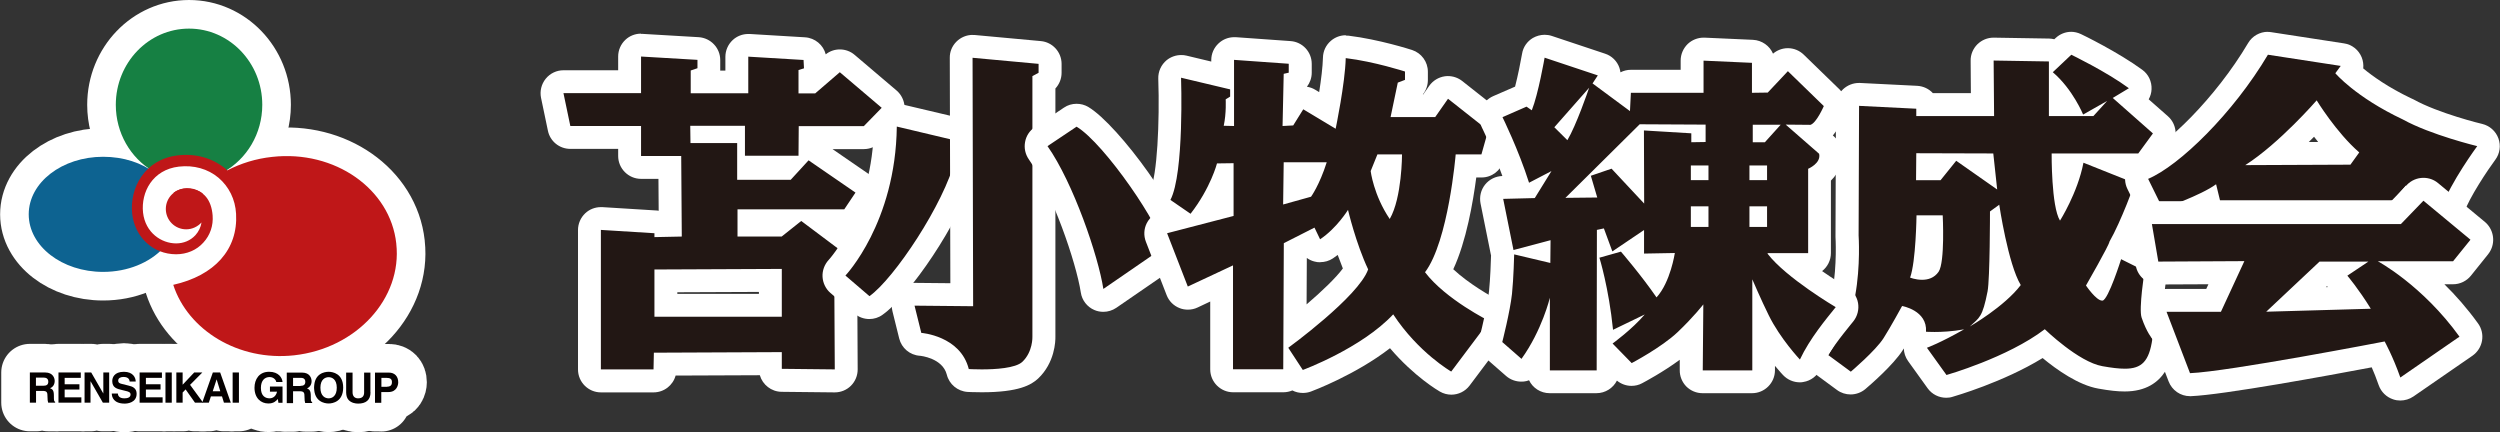
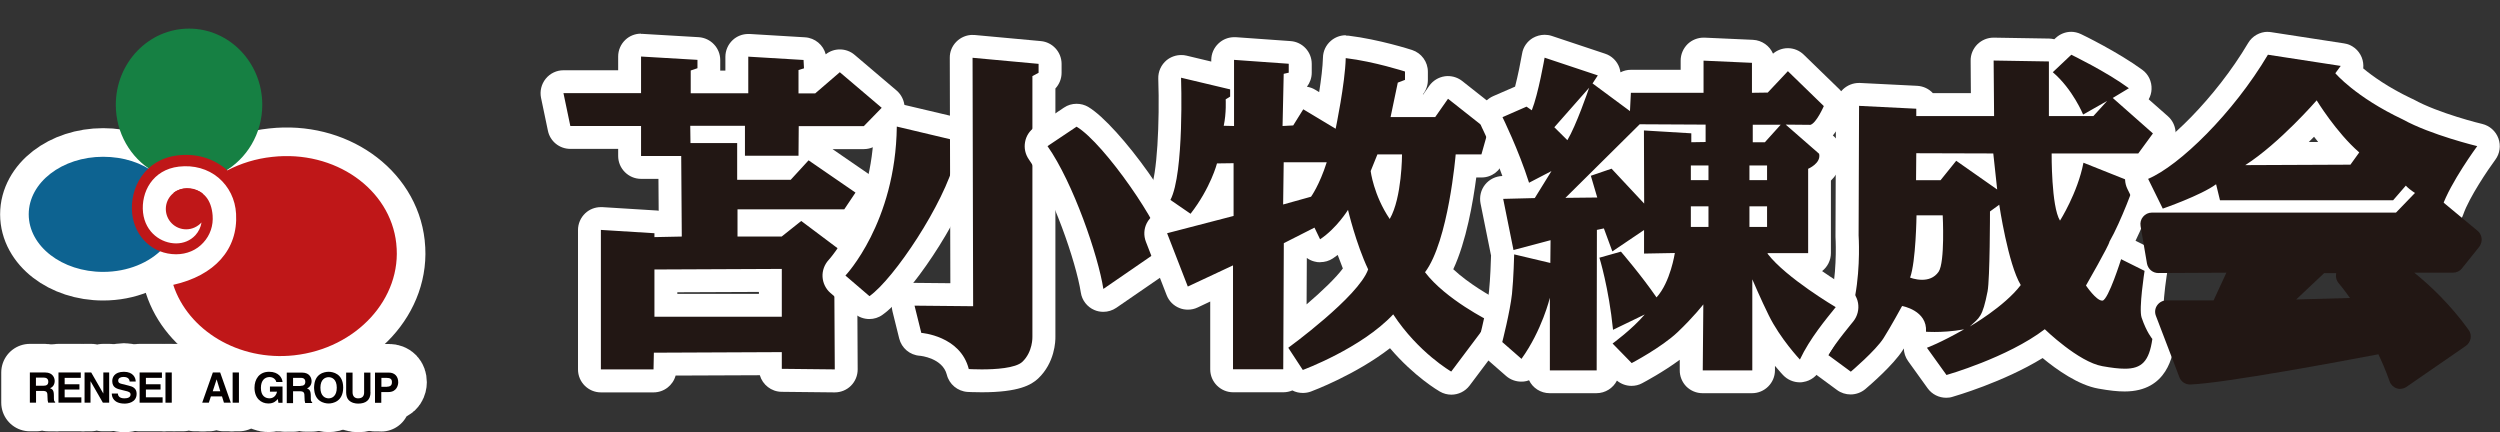
<svg xmlns="http://www.w3.org/2000/svg" id="_レイヤー_2" data-name="レイヤー 2" viewBox="0 0 218.47 37.77">
  <rect x="0" y="0" width="218.47" height="37.77" fill="#333333" stroke="none" />
  <defs>
    <style>
      .cls-1, .cls-2, .cls-3, .cls-4 {
        stroke: #fff;
        stroke-linejoin: round;
        stroke-width: 5px;
      }

      .cls-1, .cls-5 {
        fill: #0d6391;
      }

      .cls-2, .cls-6 {
        fill: #040000;
      }

      .cls-7 {
        fill: #fff;
      }

      .cls-8 {
        fill: #221714;
      }

      .cls-3, .cls-9 {
        fill: #bf1718;
      }

      .cls-4, .cls-10 {
        fill: #168043;
      }
    </style>
  </defs>
  <g id="_レイヤー_2-2" data-name=" レイヤー 2">
    <g>
      <g>
        <path class="cls-2" d="M2.61,32.55h1.34c.7,0,.83.52.83.74,0,.29-.15.55-.41.63.22.1.34.17.34.67,0,.39,0,.48.11.53v.07h-.61c-.04-.13-.06-.26-.06-.53,0-.36-.03-.5-.43-.5h-.57v1.03h-.54v-2.64h.01ZM3.79,33.71c.29,0,.43-.1.43-.36,0-.14-.06-.35-.39-.35h-.69v.71h.65Z" />
        <path class="cls-2" d="M7.05,33.02h-1.4v.56h1.29v.46h-1.29v.68h1.46v.47h-2v-2.64h1.95v.46Z" />
        <path class="cls-2" d="M9.02,32.55h.52v2.64h-.55l-1.08-1.88h0v1.88h-.52v-2.64h.58l1.06,1.84h0v-1.84Z" />
        <path class="cls-2" d="M10.3,34.38c0,.15.08.43.56.43.26,0,.55-.06.55-.34,0-.2-.2-.26-.48-.32l-.28-.07c-.43-.1-.84-.2-.84-.78,0-.29.16-.81,1.02-.81.81,0,1.03.53,1.03.85h-.53c-.01-.12-.06-.4-.54-.4-.22,0-.46.08-.46.32,0,.21.17.25.28.28l.64.16c.36.08.69.24.69.71,0,.79-.81.86-1.04.86-.96,0-1.13-.56-1.13-.88h.53,0Z" />
        <path class="cls-2" d="M14.15,33.02h-1.4v.56h1.28v.46h-1.28v.68h1.46v.47h-2.01v-2.64h1.95v.46Z" />
        <path class="cls-2" d="M15.01,35.19h-.55v-2.64h.55v2.64Z" />
        <path class="cls-2" d="M15.96,35.19h-.55v-2.64h.55v1.07l1.01-1.07h.71l-1.07,1.08,1.14,1.56h-.71l-.82-1.16-.26.27v.89Z" />
        <path class="cls-2" d="M18.25,35.19h-.58l.93-2.64h.64l.93,2.64h-.6l-.17-.55h-.97l-.18.55ZM18.58,34.19h.67l-.32-1.04h0l-.34,1.04Z" />
        <path class="cls-2" d="M20.88,35.19h-.55v-2.64h.55v2.64Z" />
        <path class="cls-2" d="M23.59,33.78h1.1v1.42h-.36l-.05-.33c-.15.16-.34.39-.83.39-.64,0-1.21-.46-1.21-1.38,0-.72.4-1.4,1.29-1.39.81,0,1.13.52,1.16.89h-.55c0-.11-.18-.43-.58-.43s-.76.27-.76.95c0,.72.4.91.76.91.13,0,.53-.05.65-.58h-.62v-.45Z" />
        <path class="cls-2" d="M25.06,32.56h1.34c.7,0,.83.52.83.75,0,.29-.15.53-.4.63.21.1.33.18.33.67,0,.39,0,.48.12.53v.08h-.61c-.04-.13-.06-.26-.06-.53,0-.36-.03-.5-.43-.5h-.57v1.04h-.55v-2.64h0ZM26.25,33.72c.29,0,.43-.1.43-.36,0-.14-.06-.34-.38-.34h-.69v.71h.65Z" />
        <path class="cls-2" d="M28.72,32.49c.35,0,1.27.15,1.27,1.38s-.92,1.39-1.27,1.39-1.27-.15-1.27-1.39.92-1.38,1.27-1.38ZM28.72,34.81c.3,0,.71-.19.71-.93s-.42-.92-.71-.92-.72.18-.72.92.42.93.72.93Z" />
        <path class="cls-2" d="M32.38,34.28c0,.69-.42.99-1.08.99-.25,0-.6-.06-.84-.32-.15-.17-.2-.38-.21-.64v-1.75h.56v1.72c0,.37.21.53.48.53.37,0,.53-.19.53-.51v-1.74h.55v1.72h0Z" />
        <path class="cls-2" d="M33.32,35.2h-.55v-2.64h1.21c.51,0,.82.33.82.85,0,.24-.13.85-.85.85h-.63v.95h0ZM33.84,33.79c.41,0,.41-.29.41-.41,0-.26-.15-.36-.48-.36h-.44v.78h.51,0Z" />
        <path class="cls-1" d="M12.14,18.26c0-1.3.55-2.46,1.43-3.12-1.18-.91-2.77-1.44-4.56-1.44-3.59,0-6.5,2.25-6.5,5.03s2.91,5.03,6.5,5.03c2.16,0,4.06-.81,5.24-2.06-1.23-.51-2.11-1.86-2.11-3.45h0Z" />
-         <path class="cls-4" d="M16.52,2.5c-3.53,0-6.4,2.98-6.4,6.66,0,2.47,1.29,4.62,3.2,5.77.81-.64,1.88-1.03,3.06-1.03,1.25,0,2.37.43,3.18,1.12,2-1.13,3.36-3.33,3.36-5.86,0-3.68-2.87-6.66-6.4-6.66h0Z" />
        <path class="cls-3" d="M34.63,21.28c-.52-4.78-5.38-8.18-10.84-7.57-1.43.15-2.75.57-3.93,1.18-.04-.04-.1-.08-.14-.13-1.14-.95-2.63-1.37-4.19-1.18-2.91.34-4.22,2.88-3.98,5.09.22,2.05,1.83,3.55,3.84,3.55.93,0,1.79-.36,2.38-1.02.6-.65.88-1.49.81-2.38-.11-1.36-.78-2.17-1.93-2.32-.06,0-.13-.01-.18-.01-.06-.01-.14-.01-.2-.01-.99,0-1.78.8-1.78,1.78s.79,1.78,1.78,1.78c.53,0,1.01-.24,1.34-.6-.06.41-.25.8-.54,1.12-.43.46-1.02.71-1.68.71-1.28,0-2.69-.93-2.89-2.69-.19-1.79.83-3.75,3.13-4.02,1.3-.15,2.53.19,3.46.97.92.78,1.47,1.89,1.54,3.15.18,3.12-1.88,5.4-5.49,6.21,1.28,3.95,5.69,6.69,10.56,6.16,5.45-.6,9.46-4.97,8.93-9.75h0Z" />
        <path class="cls-3" d="M17.74,16.93c-.65-.52-1.54-.65-2.28-.27-.11.06-.21.12-.31.2l2.59.08h0Z" />
        <path class="cls-6" d="M2.61,32.55h1.34c.7,0,.83.52.83.74,0,.29-.15.55-.41.63.22.1.34.17.34.67,0,.39,0,.48.11.53v.07h-.61c-.04-.13-.06-.26-.06-.53,0-.36-.03-.5-.43-.5h-.57v1.03h-.54v-2.64h.01ZM3.79,33.71c.29,0,.43-.1.43-.36,0-.14-.06-.35-.39-.35h-.69v.71h.65Z" />
        <path class="cls-6" d="M7.05,33.02h-1.4v.56h1.29v.46h-1.29v.68h1.46v.47h-2v-2.64h1.95v.46Z" />
        <path class="cls-6" d="M9.02,32.55h.52v2.64h-.55l-1.08-1.88h0v1.88h-.52v-2.64h.58l1.06,1.84h0v-1.84Z" />
        <path class="cls-6" d="M10.3,34.38c0,.15.08.43.56.43.26,0,.55-.06.55-.34,0-.2-.2-.26-.48-.32l-.28-.07c-.43-.1-.84-.2-.84-.78,0-.29.16-.81,1.02-.81.81,0,1.03.53,1.03.85h-.53c-.01-.12-.06-.4-.54-.4-.22,0-.46.08-.46.32,0,.21.17.25.28.28l.64.16c.36.08.69.24.69.71,0,.79-.81.86-1.04.86-.96,0-1.13-.56-1.13-.88h.53,0Z" />
        <path class="cls-6" d="M14.15,33.02h-1.4v.56h1.28v.46h-1.28v.68h1.46v.47h-2.01v-2.64h1.95v.46Z" />
        <path class="cls-6" d="M15.01,35.19h-.55v-2.64h.55v2.64Z" />
-         <path class="cls-6" d="M15.96,35.19h-.55v-2.64h.55v1.07l1.01-1.07h.71l-1.07,1.08,1.14,1.56h-.71l-.82-1.16-.26.27v.89Z" />
        <path class="cls-6" d="M18.25,35.19h-.58l.93-2.64h.64l.93,2.64h-.6l-.17-.55h-.97l-.18.55ZM18.58,34.19h.67l-.32-1.04h0l-.34,1.04Z" />
        <path class="cls-6" d="M20.88,35.19h-.55v-2.64h.55v2.64Z" />
        <path class="cls-6" d="M23.59,33.78h1.1v1.42h-.36l-.05-.33c-.15.16-.34.39-.83.39-.64,0-1.21-.46-1.21-1.38,0-.72.4-1.4,1.29-1.39.81,0,1.13.52,1.16.89h-.55c0-.11-.18-.43-.58-.43s-.76.27-.76.95c0,.72.4.91.76.91.13,0,.53-.05.65-.58h-.62v-.45Z" />
        <path class="cls-6" d="M25.06,32.56h1.34c.7,0,.83.52.83.75,0,.29-.15.53-.4.63.21.1.33.18.33.67,0,.39,0,.48.12.53v.08h-.61c-.04-.13-.06-.26-.06-.53,0-.36-.03-.5-.43-.5h-.57v1.04h-.55v-2.64h0ZM26.25,33.72c.29,0,.43-.1.43-.36,0-.14-.06-.34-.38-.34h-.69v.71h.65Z" />
        <path class="cls-6" d="M28.72,32.49c.35,0,1.27.15,1.27,1.38s-.92,1.39-1.27,1.39-1.27-.15-1.27-1.39.92-1.38,1.27-1.38ZM28.72,34.81c.3,0,.71-.19.71-.93s-.42-.92-.71-.92-.72.18-.72.92.42.93.72.93Z" />
        <path class="cls-6" d="M32.38,34.28c0,.69-.42.99-1.08.99-.25,0-.6-.06-.84-.32-.15-.17-.2-.38-.21-.64v-1.75h.56v1.72c0,.37.21.53.48.53.37,0,.53-.19.53-.51v-1.74h.55v1.72h0Z" />
        <path class="cls-6" d="M33.32,35.2h-.55v-2.64h1.21c.51,0,.82.33.82.85,0,.24-.13.85-.85.85h-.63v.95h0ZM33.84,33.79c.41,0,.41-.29.41-.41,0-.26-.15-.36-.48-.36h-.44v.78h.51,0Z" />
        <path class="cls-5" d="M12.14,18.26c0-1.3.55-2.46,1.43-3.12-1.18-.91-2.77-1.44-4.56-1.44-3.59,0-6.5,2.25-6.5,5.03s2.91,5.03,6.5,5.03c2.16,0,4.06-.81,5.24-2.06-1.23-.51-2.11-1.86-2.11-3.45h0Z" />
        <path class="cls-10" d="M16.52,2.5c-3.53,0-6.4,2.98-6.4,6.66,0,2.47,1.29,4.62,3.2,5.77.81-.64,1.88-1.03,3.06-1.03,1.25,0,2.37.43,3.18,1.12,2-1.13,3.36-3.33,3.36-5.86,0-3.68-2.87-6.66-6.4-6.66h0Z" />
        <path class="cls-9" d="M34.63,21.28c-.52-4.78-5.38-8.18-10.84-7.57-1.43.15-2.75.57-3.93,1.18-.04-.04-.1-.08-.14-.13-1.14-.95-2.63-1.37-4.19-1.18-2.91.34-4.22,2.88-3.98,5.09.22,2.05,1.83,3.55,3.84,3.55.93,0,1.79-.36,2.38-1.02.6-.65.88-1.49.81-2.38-.11-1.36-.78-2.17-1.93-2.32-.06,0-.13-.01-.18-.01-.06-.01-.14-.01-.2-.01-.99,0-1.78.8-1.78,1.78s.79,1.78,1.78,1.78c.53,0,1.01-.24,1.34-.6-.06.41-.25.8-.54,1.12-.43.46-1.02.71-1.68.71-1.28,0-2.69-.93-2.89-2.69-.19-1.79.83-3.75,3.13-4.02,1.3-.15,2.53.19,3.46.97.92.78,1.47,1.89,1.54,3.15.18,3.12-1.88,5.4-5.49,6.21,1.28,3.95,5.69,6.69,10.56,6.16,5.45-.6,9.46-4.97,8.93-9.75h0Z" />
        <path class="cls-9" d="M17.74,16.93c-.65-.52-1.54-.65-2.28-.27-.11.06-.21.12-.31.2l2.59.08h0Z" />
      </g>
      <g>
        <g>
          <path class="cls-8" d="M52.51,33.28c-.55,0-1-.45-1-1v-12.19c0-.28.11-.54.32-.73.19-.17.43-.27.68-.27.02,0,4.74.29,4.74.29.27.02.51.14.68.32h.65s-.04-5.07-.04-5.07h-2.52c-.55,0-1-.45-1-1v-1.62h-5.18c-.47,0-.88-.33-.98-.8l-.6-2.87c-.06-.29.01-.6.2-.83s.47-.37.78-.37h5.78v-2.2c0-.28.11-.54.31-.73.19-.18.43-.27.69-.27.02,0,4.99.29,4.99.29.53.03.94.47.94,1v.73c0,.4-.23.75-.59.91v.28h3.03v-2.2c0-.28.11-.54.31-.73.19-.18.43-.27.69-.27.02,0,4.89.29,4.89.29.51.03.91.44.94.94l.04.73c.02.37-.17.72-.48.91v.34h.09l1.87-1.61c.19-.16.42-.24.65-.24s.46.08.65.24l3.66,3.11c.21.18.34.44.35.71.01.28-.09.55-.28.75l-1.56,1.6c-.19.19-.45.3-.72.3h-4.7v1c.15.02.3.08.43.17l4.1,2.82c.45.31.57.93.26,1.38l-.98,1.46c-.19.28-.5.44-.83.44h-2.12l2.72,2.04c.27.2.42.53.4.87l-.05.73c-.02.34-.22.65-.53.82l-.3.16.05,8.37c0,.27-.1.53-.29.71-.19.19-.44.29-.71.29,0,0-4.64-.05-4.64-.05-.55,0-.99-.45-.99-1v-.46l-9.2.04v.48c-.02.54-.47.98-1.01.98h-4.6ZM67.32,26.68v-2.17l-9.13.04v2.13h9.13ZM67.96,19.67l.48-.38h-2.99v.38h2.51ZM68.66,14.71l.09-.1h-3.33v.1h3.24Z" />
          <path class="cls-7" d="M56.02,4.94l4.93.29v.73l-.59.2v1.99h5.03v-3.2l4.83.29.04.73-.48.15v2.04h1.46l2.15-1.85,3.66,3.11-1.56,1.6h-5.69l-.02,2.62v-.03h-4.68v-2.62h-4.78l.02,1.51h4.08v3.21h4.68l1.56-1.7,4.1,2.82-.98,1.46h-9.33v2.38h3.86l1.71-1.36,3.76,2.82-.05.73-.83.44.05,8.98-4.63-.05v-1.46l-11.18.05-.03,1.46h-4.6v-12.19l4.68.29v.34l2.39-.05-.05-7.04h-3.51v-2.62h-6.18l-.6-2.87h6.78v-3.2M57.19,27.68h11.13v-4.18l-11.13.05v4.13M56.02,2.94c-.51,0-1,.19-1.37.54-.4.38-.63.9-.63,1.46v1.2h-4.78c-.6,0-1.17.27-1.55.74-.38.47-.53,1.08-.41,1.67l.6,2.87c.19.93,1.01,1.59,1.96,1.59h4.18v.62c0,1.1.9,2,2,2h1.52l.02,2.79c-.08-.02-.17-.03-.25-.03l-4.68-.29s-.08,0-.12,0c-.51,0-1,.19-1.37.54-.4.38-.63.91-.63,1.46v12.19c0,1.1.9,2,2,2h4.6c.92,0,1.7-.62,1.93-1.47l7.36-.03c.24.83,1,1.44,1.9,1.45l4.63.05s.01,0,.02,0c.53,0,1.04-.21,1.41-.58.38-.38.59-.89.59-1.43l-.04-7.79c.47-.35.78-.89.82-1.48l.05-.73c.05-.68-.25-1.33-.8-1.74l-.49-.37c.38-.14.72-.41.95-.76l.98-1.46c.61-.91.38-2.14-.53-2.76l-3.14-2.16h2.74c.54,0,1.06-.22,1.43-.6l1.56-1.6c.39-.4.59-.94.57-1.49-.03-.55-.28-1.07-.7-1.43l-3.66-3.11c-.37-.32-.83-.48-1.3-.48-.44,0-.87.14-1.23.43-.21-.82-.94-1.44-1.82-1.49l-4.83-.29s-.08,0-.12,0c-.51,0-1,.19-1.37.54-.4.38-.63.9-.63,1.46v1.2h-.45c0-.06,0-.13,0-.19v-.73c0-1.06-.83-1.93-1.88-2l-4.93-.29s-.08,0-.12,0h0ZM59.19,25.54l7.13-.03v.17h-7.13v-.14h0Z" />
        </g>
        <g>
          <path class="cls-8" d="M75.98,26.88c-.23,0-.46-.08-.65-.24l-2.1-1.8c-.21-.18-.33-.44-.35-.71-.01-.27.09-.54.27-.74.04-.04,4.12-4.46,4.21-12.34,0-.55.45-.99,1-.99h0c.13,0,.25.02.36.07l5.43,1.28c.45.11.77.51.77.97v1.26c0,.37-.2.7-.52.88l-.07.04c-1.21,4.13-5.48,10.52-7.79,12.14-.17.12-.38.18-.58.18Z" />
          <path class="cls-7" d="M78.37,11.06h0s5.56,1.32,5.56,1.32v1.26l-.44.24c-.98,3.93-5.37,10.49-7.51,12l-2.1-1.8s4.39-4.61,4.49-13.02M78.37,9.07c-1.09,0-1.99.88-2,1.97-.09,7.45-3.91,11.63-3.95,11.67-.37.4-.57.94-.54,1.48.03.54.28,1.06.69,1.41l2.1,1.8c.37.32.84.48,1.3.48.4,0,.81-.12,1.15-.37,2.39-1.69,6.64-7.93,8.06-12.32.46-.38.74-.94.74-1.55v-1.26c0-.93-.64-1.73-1.54-1.95l-5.42-1.28c-.18-.06-.38-.09-.58-.09,0,0,0,0-.01,0h0Z" />
        </g>
        <g>
          <path class="cls-8" d="M85.79,33.28c-.69,0-1.19-.03-1.19-.03-.43-.03-.8-.33-.91-.75-.54-2.16-3.15-2.4-3.26-2.41-.43-.04-.79-.34-.89-.76l-.59-2.38c-.07-.3,0-.62.19-.86.19-.24.48-.38.78-.38,0,0,4.12.04,4.12.04l-.05-20.7c0-.27.1-.52.29-.71.19-.19.44-.29.71-.29.03,0,.07,0,.1,0l5.76.53c.51.05.91.48.91,1v.78c0,.37-.2.71-.53.88h-.01v22.19c0,.14.03,1.76-1.19,2.92-.43.4-1.33.93-4.24.93Z" />
          <path class="cls-7" d="M85,5.05l5.76.53v.78l-.54.29v22.78s.05,1.31-.88,2.19c-.6.56-2.37.66-3.55.66-.65,0-1.13-.03-1.13-.03-.73-2.91-4.15-3.16-4.15-3.16l-.59-2.38,5.12.05-.05-21.71h0M85,3.05h0c-.53,0-1.04.21-1.42.59-.38.38-.59.89-.58,1.42l.05,19.69-3.1-.03s-.01,0-.02,0c-.61,0-1.19.28-1.57.76-.38.49-.52,1.12-.37,1.72l.59,2.38c.21.84.93,1.45,1.8,1.51.06,0,1.99.2,2.36,1.65.21.84.94,1.45,1.81,1.51.02,0,.55.03,1.25.03,3.22,0,4.32-.64,4.92-1.2,1.46-1.38,1.52-3.26,1.51-3.67V7.73c.34-.36.54-.85.54-1.37v-.78c0-1.03-.79-1.9-1.82-1.99l-5.76-.53c-.06,0-.12,0-.18,0h0Z" />
        </g>
        <g>
          <path class="cls-8" d="M96.42,26.25c-.13,0-.27-.03-.4-.08-.32-.14-.54-.43-.59-.77-.42-2.76-2.59-9.04-4.71-12.06-.15-.22-.21-.49-.17-.76.05-.26.2-.5.43-.65l2.54-1.7c.17-.11.36-.17.56-.17.18,0,.36.05.51.14,2.57,1.54,7.98,9.22,8.05,11.42,0,.34-.15.66-.43.85l-5.22,3.59c-.17.12-.37.18-.57.18Z" />
          <path class="cls-7" d="M94.08,11.07c2.44,1.46,7.51,8.89,7.56,10.59l-5.22,3.59c-.44-2.87-2.63-9.28-4.88-12.48l2.54-1.7M94.08,9.07c-.39,0-.78.11-1.11.34l-2.54,1.7c-.45.3-.76.77-.85,1.3-.1.53.02,1.08.33,1.52,2.04,2.91,4.13,8.97,4.54,11.63.1.68.55,1.26,1.18,1.53.25.11.52.16.79.16.4,0,.79-.12,1.13-.35l5.22-3.59c.56-.38.89-1.03.87-1.71-.08-2.71-5.88-10.66-8.53-12.25-.32-.19-.67-.28-1.03-.28h0Z" />
        </g>
        <g>
          <path class="cls-8" d="M126.83,33.47c-.17,0-.34-.04-.5-.13-.11-.07-2.55-1.49-4.72-4.34-2.96,2.61-7.21,4.2-7.41,4.27-.11.04-.23.06-.35.06-.33,0-.65-.16-.84-.45l-.04-.06c-.18.27-.49.45-.83.45h-4.39c-.55,0-1-.45-1-1v-7.51l-2.52,1.18c-.13.06-.28.09-.42.09-.13,0-.25-.02-.37-.07-.26-.1-.46-.31-.56-.57l-1.81-4.66c-.1-.27-.09-.56.04-.82.13-.25.36-.44.64-.51l1.16-.3-1.19-.82c-.42-.29-.55-.84-.32-1.29.8-1.53.92-7.05.82-10.18-.01-.31.12-.61.37-.81.18-.15.41-.23.63-.23.08,0,.15,0,.23.03l3.4.81v-1.4c0-.28.12-.54.32-.73.19-.17.43-.27.68-.27.02,0,4.85.34,4.85.34.52.04.93.47.93,1v.78c0,.35-.18.66-.46.84l-.04,1.72c.19-.23.48-.35.76-.35.18,0,.35.05.51.14l1.6.96c.24-1.33.56-3.31.59-4.6,0-.28.13-.55.34-.73.18-.16.42-.24.66-.24.04,0,.08,0,.12,0,2.56.31,5.25,1.17,5.36,1.21.41.13.69.52.69.95v.73c0,.42-.26.79-.64.93l-.12.04-.27,1.27h2.15l.82-1.17c.16-.23.4-.38.67-.42.05,0,.1-.01.15-.01.22,0,.44.08.62.21l3.51,2.77c.32.25.45.67.34,1.06l-.59,2.09c-.12.43-.52.73-.96.73h-1.35c-.22,1.97-.88,6.62-2.34,9.21,1.76,1.92,4.79,3.44,4.82,3.45.27.13.46.38.53.67s0,.59-.17.83l-3.32,4.42c-.2.26-.5.4-.8.4ZM113.17,28.7c2.05-1.6,4.57-3.82,5.31-5.16-.46-1.03-.83-2.13-1.1-3.04-.41.43-.89.87-1.45,1.24-.17.11-.36.17-.55.17-.09,0-.18-.01-.26-.04-.28-.08-.51-.27-.64-.53l-.05-.1-1.22.62-.03,6.84ZM106.81,15.97c-.29.68-.73,1.56-1.36,2.48l1.36-.35v-2.13ZM120.82,15.06c.06.29.18.83.43,1.49.13-.72.2-1.46.24-2.07h-.44l-.23.57ZM113.15,16.55l.78-.22c.14-.23.35-.62.57-1.15h-1.34l-.02,1.37Z" />
          <path class="cls-7" d="M117.61,5.08c2.49.3,5.17,1.17,5.17,1.17v.73l-.63.24-.63,3.01h3.9l1.12-1.6,3.51,2.77-.59,2.09h-2.25s-.63,7.58-2.68,10.3h0c1.8,2.37,5.61,4.26,5.61,4.26l-3.32,4.42s-2.87-1.65-5.07-5c-2.78,2.97-7.9,4.86-7.9,4.86l-1.27-1.94s6.15-4.47,6.98-6.85c-1.08-2.29-1.76-5.2-1.76-5.2,0,0-.98,1.6-2.44,2.57l-.49-1.02-2.68,1.36-.05,11.02h-4.39v-9.08l-3.95,1.85-1.81-4.66,5.81-1.51v-4.61l-1.45.02s-.55,2.14-2.31,4.4l-1.76-1.21c1.22-2.33.93-10.68.93-10.68l4.29,1.02v.63l-.39.24s.07,1.19-.17,2.31l.9.02v-5.78l4.78.34v.78l-.44.1-.1,4.56.93-.05.88-1.41,2.83,1.7s.83-3.98.88-6.17M121.45,19.13h0c1.07-1.85,1.07-5.64,1.07-5.64h-2.15l-.59,1.46s.25,2.09,1.66,4.18M112.13,17.87l2.44-.68s.74-1.02,1.37-3.01h-3.76l-.05,3.69M117.61,3.08c-.48,0-.94.17-1.31.49-.43.37-.68.9-.69,1.47-.02.79-.16,1.93-.33,3.01l-.35-.21c-.23-.14-.47-.22-.72-.26.26-.34.42-.77.42-1.22v-.78c0-1.05-.81-1.92-1.86-1.99l-4.78-.34s-.09,0-.14,0c-.5,0-.99.19-1.36.54-.41.38-.64.91-.64,1.46v.13l-2.17-.52c-.15-.04-.31-.05-.46-.05-.46,0-.91.16-1.27.45-.48.4-.75.99-.73,1.62.13,3.76-.1,8.54-.7,9.68-.39.75-.27,1.64.27,2.25-.23.18-.43.41-.57.68-.26.51-.29,1.1-.08,1.64l1.81,4.66c.2.52.61.93,1.12,1.13.24.1.49.14.74.14.29,0,.58-.06.85-.19l1.1-.52v5.93c0,1.1.9,2,2,2h4.39c.28,0,.55-.06.79-.16.28.15.6.22.92.22.23,0,.47-.04.69-.12.19-.07,3.9-1.46,6.92-3.79,2.11,2.48,4.25,3.73,4.36,3.79.31.18.66.27,1,.27.61,0,1.21-.28,1.6-.8l3.32-4.42c.36-.48.48-1.08.35-1.66s-.52-1.07-1.06-1.33c-.76-.38-2.68-1.48-4.04-2.75,1.14-2.44,1.73-5.89,2.01-8.02h.46c.9,0,1.68-.6,1.92-1.46l.59-2.09c.22-.78-.05-1.61-.69-2.11l-3.51-2.77c-.36-.28-.79-.43-1.24-.43-.1,0-.19,0-.29.02-.54.08-1.03.38-1.35.83l-.52.75h-.04c.28-.35.44-.79.44-1.25v-.73c0-.87-.56-1.63-1.38-1.9-.12-.04-2.9-.93-5.55-1.25-.08,0-.16-.01-.24-.01h0ZM115.37,22.91c.39,0,.78-.11,1.11-.33.15-.1.29-.2.42-.3.14.39.29.78.45,1.18-.58.79-1.8,1.97-3.17,3.14l.02-4.06c.19.14.41.25.65.31.17.05.35.07.53.07h0Z" />
        </g>
        <g>
          <path class="cls-8" d="M170.09,33.77c-.32,0-.62-.15-.81-.42l-1.71-2.38c-.18-.25-.23-.58-.14-.88.04-.14.11-.26.2-.37-.22-.2-.35-.49-.33-.81.04-.49-.29-.79-.62-.97-.36.64-.88,1.55-1.25,2.14-.75,1.18-2.82,2.96-3.06,3.15-.19.16-.42.24-.65.24-.21,0-.42-.06-.59-.19l-1.97-1.45c-.42-.31-.53-.9-.25-1.35.52-.81,1.92-3.24,2.21-4.82.45-2.46.29-5,.29-5.03l.04-11.39c0-.27.11-.53.31-.72.19-.18.43-.27.69-.27.02,0,5.05.25,5.05.25.41.02.75.28.88.64h4.86l-.03-3.84c0-.27.1-.53.3-.72.19-.19.44-.29.7-.29,0,0,4.85.08,4.85.08.25,0,.48.1.65.25l.61-.57c.19-.18.44-.27.69-.27.15,0,.3.03.43.1.13.06,3.18,1.54,5.2,3.03.27.2.42.52.41.85s-.2.64-.48.81l-.24.15,2.49,2.2c.39.34.45.92.14,1.34l-1.28,1.75c-.19.26-.49.41-.81.41h-1.61l1.68.67c.5.2.75.76.57,1.27-.05.14-1.19,3.32-2.24,5.18-.02.04-.03.09-.05.14.05,0,.1-.01.15-.01.15,0,.31.04.45.1l2.05,1.02c.42.21.63.67.53,1.12,0,.02,0,.04-.02.06-.21,1.4-.37,3.09-.27,3.49.35,1.04.74,1.52.75,1.53.18.22.27.51.23.79-.24,1.71-.83,3.46-3.39,3.46-.54,0-1.2-.07-2.13-.24-1.78-.31-3.9-2.01-4.95-2.93-3.37,2.28-8.03,3.62-8.24,3.68-.09.03-.18.04-.27.04ZM174.84,23.23c-.03.92-.07,1.75-.14,2.23.25-.22.48-.45.7-.68-.2-.45-.39-.98-.56-1.54ZM168.47,19.82c-.04.97-.12,2.46-.32,3.62.25-.04.36-.15.43-.25,0-.01.02-.03.03-.04.15-.38.23-1.8.2-3.33h-.35ZM180.3,14.41c.02.64.05,1.29.1,1.89.23-.58.45-1.22.61-1.89h-.71ZM169.1,14.75l.29-.35h-.94s0,.35,0,.35h.65ZM173.3,14.48v-.07h-.1l.1.07ZM180.45,9.14c-.12-.2-.25-.4-.41-.61v.61h.41Z" />
          <path class="cls-7" d="M181,4.78s3.07,1.48,5.04,2.93l-1.41.85,3.51,3.1-1.28,1.75h-7.57s-.04,4.64.73,5.87c0,0,1.54-2.42,2.05-5.06l4.49,1.79s-1.19,3.32-2.22,5.11c0,.26-2.05,3.83-2.05,3.83,0,0,.89,1.32,1.41,1.32.01,0,.03,0,.04,0,.51-.09,1.62-3.62,1.62-3.62l2.05,1.02h0s-.52,3.31-.26,4.08c.44,1.3.94,1.87.94,1.87-.28,1.96-.93,2.6-2.4,2.6-.54,0-1.18-.08-1.96-.22-2.09-.36-5.04-3.23-5.04-3.23-3.27,2.49-8.59,4-8.59,4l-1.71-2.38s1.16-.42,3.25-1.61c-1.04.19-1.97.23-2.58.23-.47,0-.75-.02-.75-.02.13-1.87-2.09-2.25-2.09-2.25,0,0-1.02,1.87-1.62,2.81-.69,1.09-2.86,2.93-2.86,2.93l-1.97-1.45s1.97-3.06,2.35-5.19c.48-2.62.3-5.27.3-5.27l.04-11.32,5,.25v.64h6.8l-.04-4.85,4.83.08v4.77h3.89l1.2-1.32-2.1,1.19s-.9-2.21-2.65-3.7l1.62-1.53M167.44,15.75h2.14l1.37-1.7,3.58,2.51-.34-3.15-6.73-.02-.02,2.36M172.14,28.53s3.02-1.73,4.45-3.62c-1.11-1.83-1.88-7.02-1.88-7.02l-.81.59s0,5.88-.21,6.98c-.45,2.29-.71,2.29-1.54,3.06h0M167.97,24.45c.5,0,1.06-.15,1.44-.7h0c.57-.83.36-4.93.36-4.93h-2.29s-.05,4.04-.56,5.44c0,0,.47.19,1.04.19M170.95,14.05h0s0,0,0,0h0M181,2.78c-.5,0-.99.19-1.37.55l-.11.1c-.14-.04-.29-.05-.45-.06l-4.83-.08s-.02,0-.03,0c-.53,0-1.03.21-1.41.58-.38.38-.6.9-.59,1.44l.02,2.83h-3.32c-.34-.37-.83-.61-1.37-.64l-5-.25s-.07,0-.1,0c-.51,0-1,.2-1.38.55-.4.38-.62.9-.62,1.44l-.04,11.32s0,.1,0,.14c0,.02.15,2.45-.27,4.77-.23,1.27-1.39,3.41-2.07,4.47-.57.89-.35,2.07.5,2.69l1.97,1.45c.35.26.77.39,1.19.39.46,0,.92-.16,1.29-.47.4-.34,2.44-2.1,3.26-3.39.03-.05.07-.11.1-.16.01.39.14.78.37,1.1l1.71,2.38c.38.53.99.83,1.62.83.18,0,.37-.02.55-.08.2-.06,4.45-1.28,7.88-3.39,1.23,1.02,3.14,2.37,4.87,2.67,1,.18,1.69.25,2.3.25,3.77,0,4.23-3.25,4.38-4.32.09-.61-.04-1.14-.46-1.58-.06-.09-.3-.45-.53-1.11-.03-.46.09-1.84.28-3.1.2-.9-.23-1.82-1.05-2.23l-1.67-.83c.92-1.89,1.77-4.25,1.81-4.36.22-.62.12-1.29-.23-1.8.1-.09.18-.19.26-.29l1.28-1.75c.61-.83.48-2-.29-2.68l-1.68-1.48c.15-.27.24-.57.25-.88.03-.67-.27-1.31-.81-1.7-2.1-1.54-5.22-3.06-5.36-3.12-.28-.13-.57-.2-.87-.2h0Z" />
        </g>
        <g>
          <path class="cls-8" d="M188.99,19.23c-.37,0-.72-.21-.9-.56l-1.28-2.6c-.12-.25-.14-.53-.04-.79.1-.26.29-.46.55-.57,2.45-1.03,7.06-5.47,10-10.44.18-.31.51-.49.86-.49.05,0,.1,0,.15.01l6.37.98c.35.05.64.28.77.61.13.3.09.65-.08.92.76.7,2.35,1.97,4.92,3.19.05.02.1.04.15.07,2.29,1.28,6.21,2.23,6.25,2.24.33.08.59.31.71.63.11.32.06.67-.13.94-.02.03-2.27,3.09-2.94,5.05-.09.26-.29.48-.54.59-.13.06-.27.09-.41.09s-.27-.03-.39-.08c-1.27-.54-2.1-1.03-2.65-1.4l-.47.55c-.19.22-.47.34-.76.34h-15.13c-.46,0-.86-.32-.97-.76l-.02-.09c-1.51.77-3.41,1.43-3.68,1.53-.11.04-.22.05-.33.05ZM202.33,10.4c-.74.79-1.87,1.93-3.13,3.02l5.59-.02c-1.01-1.01-1.88-2.17-2.46-3Z" />
          <path class="cls-7" d="M198.18,4.78l6.37.98-.47.64s1.75,2.08,5.9,4.04h0c2.44,1.35,6.5,2.33,6.5,2.33,0,0-2.35,3.19-3.08,5.32-2.56-1.1-3.16-1.87-3.16-1.87l-1.11,1.28h-15.13l-.34-1.4c-1.33.98-4.66,2.13-4.66,2.13l-1.28-2.6c2.73-1.15,7.44-5.74,10.47-10.85M196.21,14.43l9.19-.04h0s.77-1.07.77-1.07c-2.01-1.74-3.72-4.55-3.72-4.55,0,0-3.25,3.75-6.24,5.66M198.18,2.78c-.7,0-1.36.37-1.72.98-2.84,4.8-7.22,9.06-9.53,10.03-.51.21-.9.63-1.1,1.14-.19.52-.16,1.09.08,1.58l1.28,2.6c.34.7,1.05,1.12,1.79,1.12.22,0,.44-.04.65-.11.37-.13,1.67-.59,2.96-1.18.36.35.85.56,1.38.56h15.13c.53,0,1.04-.21,1.42-.59.54.31,1.21.65,2.06,1.02.25.11.52.16.79.16s.55-.06.81-.17c.51-.23.9-.65,1.08-1.18.52-1.5,2.19-3.96,2.8-4.78.4-.54.5-1.24.27-1.87-.23-.63-.76-1.1-1.41-1.26-.04,0-3.83-.93-6-2.14-.08-.04-.16-.08-.24-.11-1.99-.95-3.35-1.93-4.16-2.6.03-.33-.01-.66-.14-.98-.27-.65-.85-1.11-1.54-1.21l-6.37-.98c-.1-.02-.2-.02-.3-.02h0ZM201.76,12.41c.16-.16.32-.31.46-.46.11.15.23.3.36.46h-.82Z" />
        </g>
        <g>
          <path class="cls-8" d="M209.76,33.99c-.1,0-.21-.02-.31-.05-.3-.1-.53-.33-.63-.62-.34-.98-.72-1.82-.98-2.36-2.93.56-13.46,2.53-16.42,2.64-.01,0-.03,0-.04,0-.41,0-.79-.25-.93-.64l-2.05-5.36c-.12-.31-.08-.65.11-.92.19-.27.5-.43.82-.43h4.11l1.12-2.42s-5.95.03-5.95.03c-.49,0-.9-.35-.99-.83l-.56-3.28c-.05-.29.03-.59.22-.81.19-.23.47-.36.76-.36h21.34l1.67-1.73c.2-.2.46-.31.72-.31.23,0,.45.08.64.23l4.1,3.4c.35.29.46.79.26,1.2-.03.07-.08.16-.13.22l-1.5,1.87c-.19.24-.48.37-.78.37h-3.38c1.4,1.13,3.15,2.78,4.75,5,.16.22.22.49.17.75s-.2.5-.42.65l-5.17,3.57c-.17.12-.37.18-.57.18ZM200.65,26.17l4.71-.13c-.57-.8-.98-1.29-.99-1.29-.18-.22-.27-.5-.23-.79,0-.03,0-.06.02-.09h-1.06l-2.45,2.31Z" />
-           <path class="cls-7" d="M211.78,17.54l4.1,3.4v.02s-1.51,1.87-1.51,1.87h-6.58s3.89,2.08,7.14,6.59l-5.17,3.57c-.64-1.83-1.37-3.15-1.37-3.15,0,0-13.67,2.64-17.01,2.77l-2.05-5.36h4.75l2.05-4.43-7.52.04-.56-3.28h21.76l1.97-2.04M198.05,27.24h-.01s0,0,0,0h0s9.14-.26,9.14-.26c-1.07-1.74-2.05-2.89-2.05-2.89l1.84-1.23h-4.27l-4.66,4.38M211.78,15.54c-.53,0-1.05.21-1.44.61l-1.38,1.43h-20.91c-.59,0-1.15.26-1.53.71-.38.45-.54,1.05-.44,1.63l.56,3.28c.16.96,1,1.66,1.97,1.66,0,0,0,0,.01,0l4.37-.02-.19.41h-3.47c-.66,0-1.27.32-1.65.87s-.46,1.23-.22,1.85l2.05,5.36c.3.78,1.04,1.29,1.87,1.29.03,0,.05,0,.08,0,2.8-.11,12.11-1.82,15.8-2.52.19.44.41.97.61,1.56.21.59.68,1.05,1.27,1.24.2.07.41.1.62.1.4,0,.8-.12,1.14-.35l5.17-3.57c.44-.31.74-.78.83-1.31s-.03-1.07-.35-1.51c-.96-1.33-1.97-2.47-2.94-3.42h.76c.61,0,1.18-.28,1.56-.75l1.5-1.87c.09-.11.16-.23.23-.36.42-.83.21-1.86-.5-2.46l-4.1-3.4c-.37-.31-.82-.46-1.28-.46h0ZM203.26,25.09l.1-.09s.03.06.05.09h-.15Z" />
        </g>
        <g>
          <path class="cls-8" d="M148.8,33.37c-.27,0-.52-.11-.71-.3-.19-.19-.29-.45-.29-.71l.03-3.13c-.17.17-.34.34-.53.51-1.49,1.42-4.13,2.81-4.24,2.87-.15.08-.31.11-.46.11-.26,0-.52-.1-.72-.3l-1.34-1.37v1.32c0,.55-.45,1-1,1h-4.09c-.55,0-1-.45-1-1v-1.44c-.2.34-.43.68-.67,1.02-.16.23-.42.38-.7.41-.04,0-.08,0-.11,0-.24,0-.48-.09-.66-.25l-1.68-1.47c-.28-.25-.4-.64-.31-1,0-.03.66-2.6.82-4.07.13-1.27.18-3.34.18-3.37,0,0,0,0,0-.01-.02-.05-.03-.1-.04-.15l-.9-4.47c-.06-.29.01-.59.2-.82.18-.23.46-.37.76-.38l1.36-.03s-.02-.05-.03-.07c-.88-2.76-2.25-5.56-2.26-5.59-.12-.25-.14-.53-.04-.79.09-.26.29-.46.54-.57l2.1-.92c.08-.03.16-.06.24-.07.33-1.2.64-2.81.76-3.46.05-.29.22-.54.47-.69.16-.09.33-.14.51-.14.11,0,.21.02.32.05l4.65,1.55c.29.1.53.33.63.62.09.26.07.54-.05.78l1.04.77c.13-.41.51-.71.96-.71h5.35v-1.81c0-.27.11-.53.31-.72.19-.18.43-.28.69-.28.01,0,4.28.19,4.28.19.53.02.96.46.96,1v1.54l1.41-1.5c.18-.2.44-.31.71-.31h.02c.26,0,.51.1.7.28l3.14,3.05c.3.29.39.73.22,1.11-.35.82-.92,1.84-1.66,2.15l.99.87c.16.14.27.32.32.53.2.89-.27,1.64-.93,2.12v6.79c0,.55-.45,1-1,1h-1.19c1.79,1.49,4.07,2.84,4.1,2.86.25.15.42.4.48.68.05.29-.02.58-.2.81l-.22.27c-.81,1-2.04,2.52-2.78,4.11-.14.3-.42.51-.75.56-.05,0-.11.01-.16.01-.27,0-.54-.11-.73-.31-.06-.07-1.39-1.48-2.43-3.26v3.52c0,.55-.45,1-1,1h-4.33ZM143.9,23.16c.26.33.53.68.81,1.05.16-.35.29-.73.39-1.07l-1.2.02ZM142.68,15.26v-2.37s-1.15,1.14-1.15,1.14c.01.01,1.15,1.23,1.15,1.23Z" />
          <path class="cls-7" d="M134.98,5.04l4.65,1.55-.46.7,3.27,2.42.08-1.6h6.35v-2.81l4.23.19v2.62l1.38-.02,1.76-1.87,3.14,3.05s-.64,1.48-1.17,1.64l-2.16-.02,2.92,2.55c.19.83-.96,1.31-.96,1.31v7.37h-3.54v.06c1.62,2.11,5.95,4.66,5.95,4.66-.82,1.02-2.26,2.73-3.13,4.58,0,0-1.72-1.82-2.73-3.88-.65-1.31-1.43-3.13-1.43-3.13v7.96h-4.33l.05-5.77s-.83,1.08-2.24,2.42-4.02,2.71-4.02,2.71l-1.67-1.71s1.72-1.25,2.81-2.54l-2.77,1.34c-.37-3.67-1.19-6.3-1.19-6.3l1.88-.53s1.8,2.09,3.11,4c1.22-1.33,1.6-3.88,1.6-3.88l-2.69.05v-2.06l-2.77,1.87-.74-2.01-.61.13-.02,12.28h-4.09v-6.35s-.68,2.84-2.48,5.34l-1.68-1.47s.68-2.65.85-4.21c.14-1.33.19-3.45.19-3.45l3.16.75.02-1.99-3.24.86-.9-4.47,2.76-.07,1.46-2.36-1.96,1.02c-.91-2.87-2.32-5.73-2.32-5.73l2.1-.92.46.32c.57-1.42,1.12-4.6,1.12-4.6M138.87,7.67l-3.04,3.45,1.14,1.13c.76-1.26,1.82-4.33,1.9-4.58h0v-.02s0,0,0,.02M136.81,17.29l2.77-.03-.56-1.9,1.81-.62,2.85,3.05h0s-.02-6.39-.02-6.39l4.14.25v.78l1.25-.02v-1.52l-5.76-.03-6.49,6.43M153.17,12.43h1.06l1.38-1.53h-2.44v1.53M152.88,15.74h1.54v-1.28h-1.54v1.28M147.76,15.74h1.54v-1.28h-1.54v1.28M152.88,19.83h1.54v-1.8h-1.54v1.8M147.76,19.83h1.54v-1.8h-1.54v1.8M134.98,3.04c-.36,0-.71.1-1.03.28-.5.3-.85.8-.94,1.38-.13.74-.36,1.9-.61,2.87l-1.91.83c-.5.22-.89.63-1.08,1.15s-.16,1.08.08,1.57c.01.02.99,2.01,1.8,4.26-.59.02-1.14.29-1.51.75-.37.46-.51,1.06-.4,1.64l.9,4.47s.01.05.02.08c-.01.48-.07,2.1-.18,3.15-.13,1.15-.62,3.22-.8,3.92-.19.73.05,1.51.62,2l1.68,1.47c.37.32.84.49,1.32.49.08,0,.15,0,.23-.01.16-.02.31-.05.45-.11.32.67,1.01,1.13,1.8,1.13h4.09c.78,0,1.46-.45,1.79-1.1.36.3.82.46,1.27.46.32,0,.64-.07.93-.23.23-.12,1.84-.98,3.29-2.05v.9c-.01.53.2,1.05.57,1.43.38.38.89.59,1.42.59h4.33c1.1,0,2-.9,2-2v-.39c.4.48.68.78.71.81.38.4.91.63,1.45.63.11,0,.21,0,.32-.03.65-.1,1.21-.53,1.49-1.12.69-1.48,1.88-2.94,2.66-3.91l.22-.27c.36-.45.51-1.04.41-1.61-.1-.57-.45-1.07-.95-1.36-.47-.28-1.3-.8-2.19-1.42.47-.37.77-.94.77-1.58v-6.33c.71-.69,1.17-1.67.91-2.79-.09-.41-.32-.78-.63-1.06l-.11-.09c.33-.4.69-.97,1.04-1.78.33-.76.15-1.65-.44-2.23l-3.14-3.05c-.37-.36-.87-.57-1.39-.57-.01,0-.03,0-.04,0-.46.01-.91.18-1.26.48-.29-.68-.96-1.17-1.75-1.21l-4.23-.19s-.06,0-.09,0c-.51,0-1.01.2-1.38.55-.39.38-.62.9-.62,1.45v.81h-4.35c-.33,0-.63.08-.91.22-.02-.13-.05-.26-.09-.39-.2-.59-.67-1.05-1.26-1.24l-4.65-1.55c-.21-.07-.42-.1-.63-.1h0Z" />
        </g>
      </g>
    </g>
  </g>
</svg>